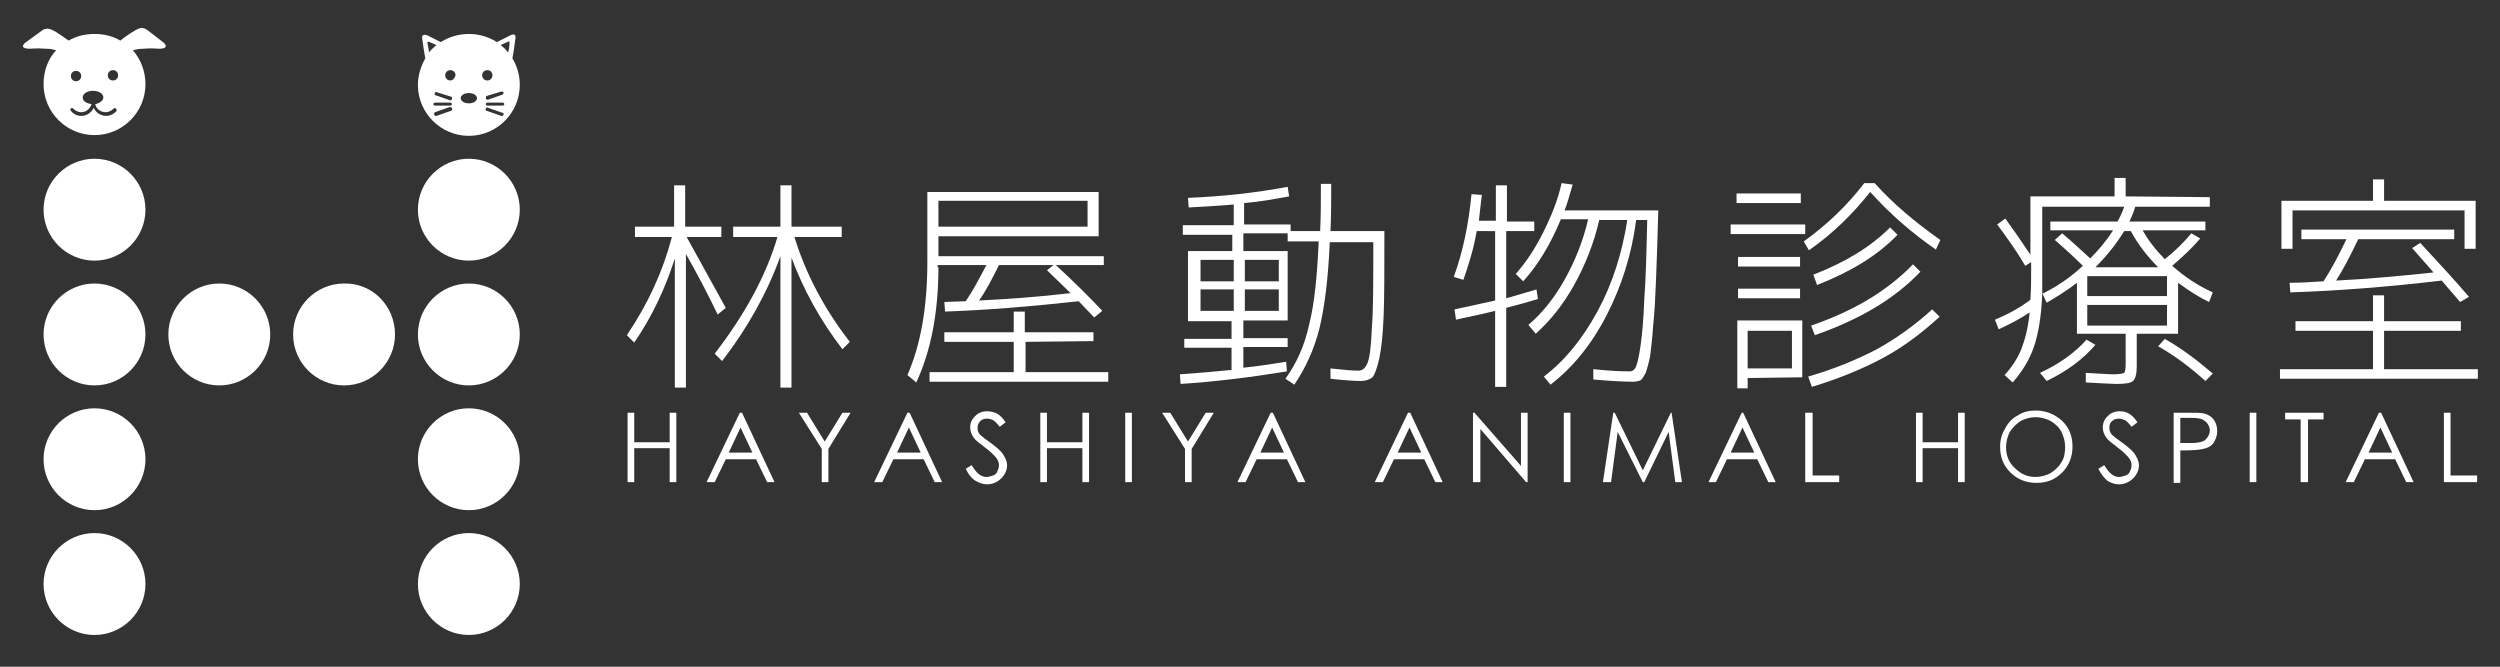
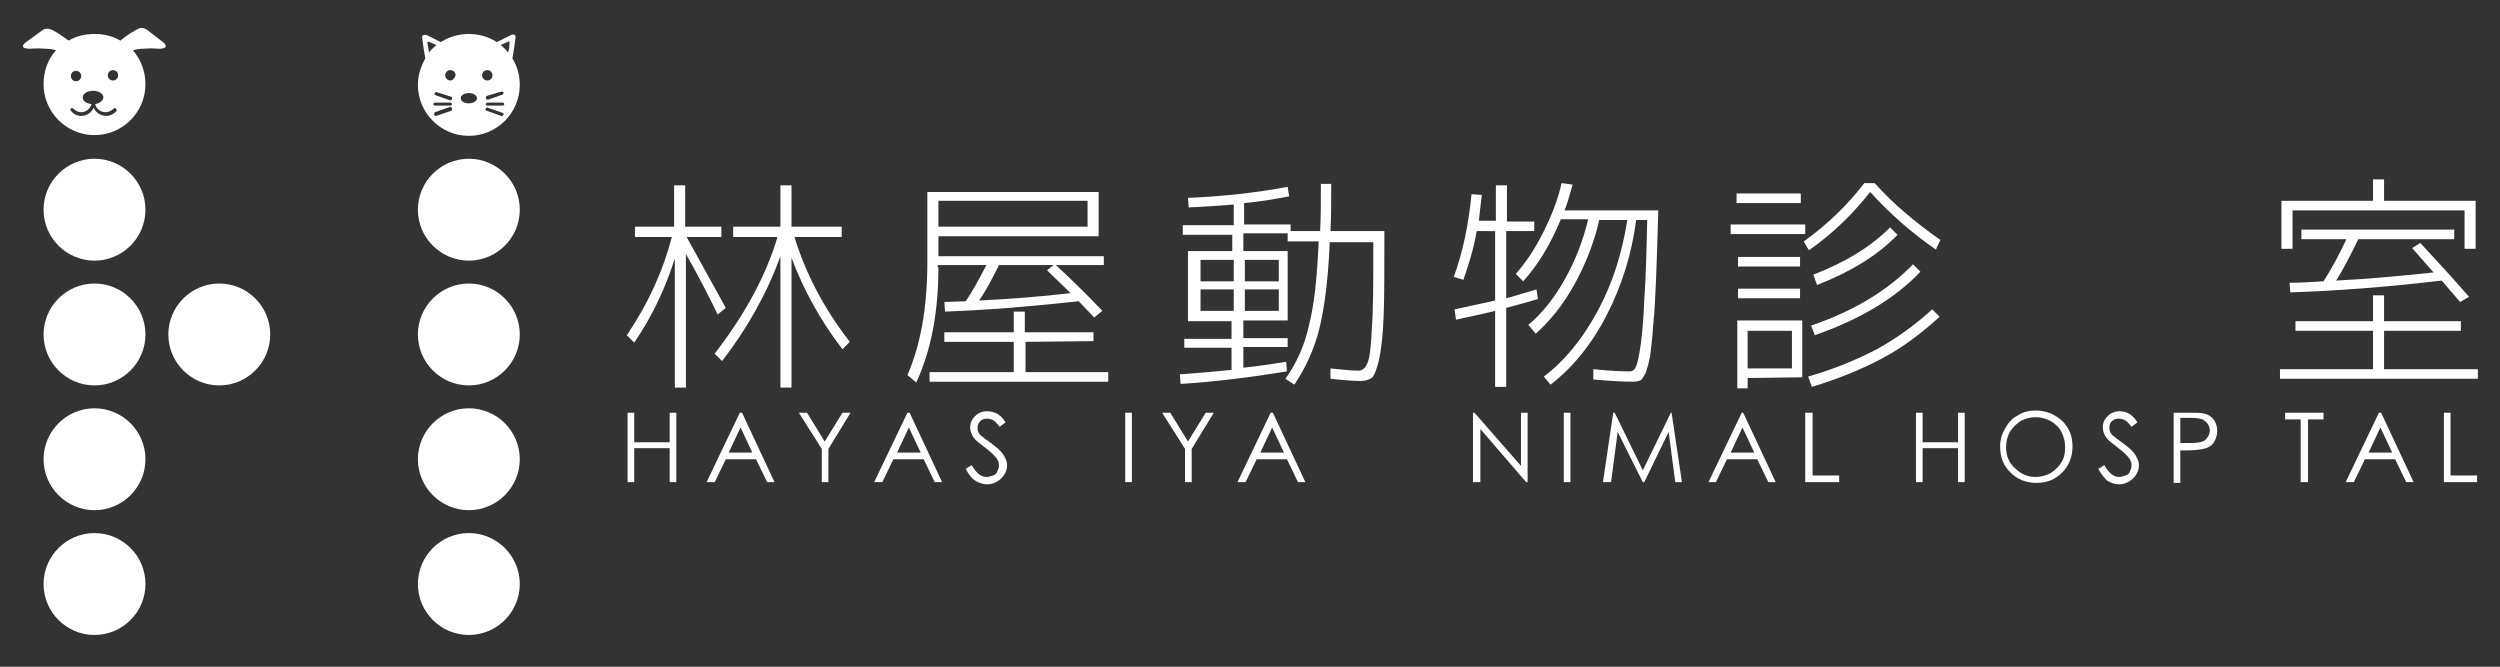
<svg xmlns="http://www.w3.org/2000/svg" version="1.1" id="レイヤー_1" x="0px" y="0px" width="338.6px" height="90.3px" viewBox="0 0 338.6 90.3" style="enable-background:new 0 0 338.6 90.3;" xml:space="preserve">
  <rect x="0" y="0" width="338.6" height="90.3" fill="#333333" stroke="none" />
  <style type="text/css">
	.st0{fill:#FFFFFF;}
</style>
  <g>
    <path class="st0" d="M22.2,5.8L20,4.1c0,0-0.5-0.4-1-0.3C18.3,4,16.9,5,16.3,5.5c-1-0.6-2.2-0.9-3.5-0.9s-2.5,0.3-3.5,0.9   C8.7,5.1,7.3,4,6.6,3.9c-0.6-0.1-1,0.3-1,0.3L3.4,5.8c0,0-1,0.8,0.7,0.8c0,0,0.9-0.1,2.1,0c0.6,0,1,0.1,1.4,0.2   C6.5,8,5.9,9.6,5.9,11.4c0,3.8,3.1,6.9,6.9,6.9s6.9-3.1,6.9-6.9c0-1.7-0.6-3.3-1.7-4.6c0.4-0.1,0.9-0.2,1.4-0.2   c1.2-0.1,2.1,0,2.1,0C23.1,6.6,22.2,5.8,22.2,5.8z M10.3,9.6c0.4,0,0.7,0.3,0.7,0.7S10.7,11,10.3,11s-0.7-0.3-0.7-0.7   C9.6,9.9,9.9,9.6,10.3,9.6z M15.8,15c-0.3,0.4-0.9,0.7-1.4,0.7c-0.7,0-1.4-0.4-1.7-1.1c-0.3,0.6-0.9,1.1-1.7,1.1   c-0.6,0-1.1-0.3-1.4-0.7c-0.1-0.1-0.1-0.2,0-0.3s0.2-0.1,0.3,0c0.3,0.3,0.7,0.5,1.1,0.5c0.7,0,1.2-0.5,1.4-1.1   c-0.7-0.1-1.2-0.4-1.2-0.9s0.6-0.9,1.4-0.9c0.8,0,1.4,0.4,1.4,0.9c0,0.4-0.5,0.8-1.1,0.9c0.1,0.6,0.7,1.1,1.4,1.1   c0.4,0,0.8-0.2,1.1-0.5c0.1-0.1,0.2-0.1,0.3,0C15.8,14.8,15.8,15,15.8,15z M15.3,10.9c-0.4,0-0.7-0.3-0.7-0.7s0.3-0.7,0.7-0.7   S16,9.8,16,10.2C16,10.6,15.7,10.9,15.3,10.9z" />
    <path class="st0" d="M69.4,7.9c0.1-0.5,0.3-1.7,0.4-2.6c0.2-1-0.7-0.5-0.7-0.5l-1.8,0.9c-1.1-0.7-2.4-1.1-3.8-1.1   c-1.4,0-2.7,0.4-3.8,1.1l-1.8-0.9c0,0-0.9-0.4-0.7,0.5c0.1,0.8,0.3,2.1,0.4,2.6c-0.6,1.1-1,2.3-1,3.6c0,3.8,3.1,6.9,6.9,6.9   s6.9-3.1,6.9-6.9C70.4,10.1,70,8.9,69.4,7.9z M58.1,7.1c0-0.1-0.1-0.8-0.2-1.2c-0.1-0.4,0.3-0.2,0.3-0.2l0.9,0.4   C58.8,6.4,58.4,6.7,58.1,7.1z M61.1,13.1c0.1,0,0.2,0.2,0.1,0.3c0,0.1-0.1,0.2-0.2,0.2l0,0l-2-0.7c-0.1,0-0.2-0.2-0.1-0.3   c0-0.1,0.2-0.2,0.3-0.1L61.1,13.1z M61.1,15l-2,0.7c0,0,0,0-0.1,0s-0.2-0.1-0.2-0.2c0-0.1,0-0.2,0.1-0.3l2-0.7c0.1,0,0.2,0,0.3,0.1   C61.3,14.8,61.2,15,61.1,15z M61,14.3h-2.1c-0.1,0-0.2-0.1-0.2-0.2c0-0.1,0.1-0.2,0.2-0.2H61c0.1,0,0.2,0.1,0.2,0.2   S61.1,14.3,61,14.3z M61,10.9c-0.4,0-0.7-0.3-0.7-0.7s0.3-0.7,0.7-0.7s0.7,0.3,0.7,0.7C61.6,10.6,61.3,10.9,61,10.9z M63.5,14   c-0.6,0-1.1-0.3-1.1-0.7s0.5-0.7,1.1-0.7s1.1,0.3,1.1,0.7S64.1,14,63.5,14z M65.3,10.2c0-0.4,0.3-0.7,0.7-0.7   c0.4,0,0.7,0.3,0.7,0.7s-0.3,0.7-0.7,0.7C65.6,10.9,65.3,10.6,65.3,10.2z M67.9,12.4c0.1,0,0.2,0,0.3,0.1c0,0.1,0,0.2-0.1,0.3   l-2,0.7H66c-0.1,0-0.2-0.1-0.2-0.2c0-0.1,0-0.2,0.1-0.3L67.9,12.4z M68.2,15.5c0,0.1-0.1,0.2-0.2,0.2h-0.1l-2-0.7   c-0.1,0-0.2-0.2-0.1-0.3c0-0.1,0.2-0.2,0.3-0.1l2,0.7C68.2,15.3,68.2,15.4,68.2,15.5z M68.1,14.3H66c-0.1,0-0.2-0.1-0.2-0.2   c0-0.1,0.1-0.2,0.2-0.2h2.1c0.1,0,0.2,0.1,0.2,0.2C68.3,14.2,68.2,14.3,68.1,14.3z M69,5.9c0,0.4-0.1,1.1-0.2,1.2   c-0.3-0.4-0.6-0.7-1-1l0.9-0.4C68.7,5.7,69.1,5.4,69,5.9z" />
-     <path class="st0" d="M53.5,45.3c0,3.8-3.1,6.9-6.9,6.9c-3.8,0-6.9-3.1-6.9-6.9c0-3.8,3.1-6.9,6.9-6.9   C50.4,38.3,53.5,41.4,53.5,45.3z" />
    <path class="st0" d="M29.7,52.2c-3.8,0-6.9-3.1-6.9-6.9c0-3.8,3.1-6.9,6.9-6.9s6.9,3.1,6.9,6.9C36.6,49.1,33.5,52.2,29.7,52.2z" />
    <path class="st0" d="M12.8,52.2c-3.8,0-6.9-3.1-6.9-6.9c0-3.8,3.1-6.9,6.9-6.9s6.9,3.1,6.9,6.9C19.7,49.1,16.6,52.2,12.8,52.2z" />
    <path class="st0" d="M12.8,69.1c-3.8,0-6.9-3.1-6.9-6.9c0-3.8,3.1-6.9,6.9-6.9s6.9,3.1,6.9,6.9S16.6,69.1,12.8,69.1z" />
    <path class="st0" d="M12.8,86c-3.8,0-6.9-3.1-6.9-6.9s3.1-6.9,6.9-6.9s6.9,3.1,6.9,6.9S16.6,86,12.8,86z" />
    <path class="st0" d="M63.5,35.3c-3.8,0-6.9-3.1-6.9-6.9s3.1-6.9,6.9-6.9s6.9,3.1,6.9,6.9S67.3,35.3,63.5,35.3z" />
    <path class="st0" d="M12.8,35.3c-3.8,0-6.9-3.1-6.9-6.9s3.1-6.9,6.9-6.9s6.9,3.1,6.9,6.9S16.6,35.3,12.8,35.3z" />
    <path class="st0" d="M63.5,69.1c-3.8,0-6.9-3.1-6.9-6.9c0-3.8,3.1-6.9,6.9-6.9s6.9,3.1,6.9,6.9S67.3,69.1,63.5,69.1z" />
    <path class="st0" d="M63.5,86c-3.8,0-6.9-3.1-6.9-6.9s3.1-6.9,6.9-6.9s6.9,3.1,6.9,6.9S67.3,86,63.5,86z" />
    <path class="st0" d="M63.5,52.2c-3.8,0-6.9-3.1-6.9-6.9c0-3.8,3.1-6.9,6.9-6.9s6.9,3.1,6.9,6.9C70.4,49.1,67.3,52.2,63.5,52.2z" />
  </g>
  <g>
    <g>
      <path class="st0" d="M97.7,30.7v1.4H93l5.3,9.6l-1.1,0.9c-1.3-2.7-2.7-5.4-4.3-8.2v18.1h-1.5V35c-1.3,4.1-3.1,7.9-5.5,11.4l-1-1    c2.9-4.3,4.9-8.7,6.1-13.3h-5v-1.4h5.3v-5.6h1.5v5.6C92.8,30.7,97.7,30.7,97.7,30.7z M114,30.7v1.4h-6.4c1.5,4.9,4,9.7,7.5,14.2    l-1,1c-3-3.9-5.3-8.1-6.9-12.4v17.6h-1.5V34.7c-1.8,5-4.5,9.8-7.9,14.2l-1-1c4-5.2,6.9-10.4,8.5-15.8h-6v-1.4h6.4v-5.6h1.5v5.6    C107.2,30.7,114,30.7,114,30.7z" />
      <path class="st0" d="M127.1,36.2c0,6.1-1,11.3-3,15.6l-1.2-1c1.8-4.1,2.7-9.2,2.7-15.3V26h23.2v6h-21.7v2.7h22.4v1.2H143    c2.5,2.3,4.6,4.4,6.3,6.2l-1.1,0.9l-2.1-2.2c-6.4,0.7-12.4,1.2-18.1,1.4l-0.1-1.3l2.9-0.1c0.9-1.3,1.8-3,2.8-4.9H127v0.3H127.1z     M138.9,46.3v4.1h11.2v1.3h-24.2v-1.3h11.4v-4.1h-9.4V45h9.4v-2.8h1.5V45h9.3v1.2L138.9,46.3L138.9,46.3z M127.1,30.7h20.2v-3.5    h-20.2C127.1,27.2,127.1,30.7,127.1,30.7z M145,39.7l-3.2-3.1l0.9-0.7h-7.4c-0.9,1.8-1.7,3.4-2.7,4.8    C136.7,40.5,140.8,40.2,145,39.7z" />
      <path class="st0" d="M160.4,30.5h6.7v-2.8c-2.3,0.2-4.4,0.3-6.1,0.4l-0.1-1.3c4.8-0.2,9.3-0.7,13.5-1.5l0.2,1.3    c-1.7,0.3-3.7,0.7-6.1,0.9v2.9h6.3v0.9h4c0.1-1.9,0.1-4,0.1-6.4h1.4c0,2.3,0,4.4-0.1,6.4h7.3v0.9c0,4.5,0,8-0.1,10.6    c-0.1,2.5-0.3,4.4-0.6,5.8c-0.3,1.3-0.6,2.1-0.9,2.5c-0.4,0.3-0.9,0.5-1.6,0.5c-0.9,0-2.3-0.1-4.1-0.3v-1.4c1.8,0.2,3,0.3,3.8,0.3    c0.5,0,0.9-0.3,1.2-1s0.5-2.2,0.6-4.7c0.2-2.5,0.2-6.3,0.2-11.3v-0.4h-5.9c-0.2,4.9-0.7,8.8-1.4,11.7c-0.7,2.8-1.9,5.4-3.4,7.6    l-1.2-0.8c1.5-2.1,2.6-4.5,3.2-7.3c0.7-2.7,1.1-6.5,1.3-11.3h-4.2v-1.1h-6V34h6v9.4h-6v2.4h6V47h-6v2.8c2-0.2,3.9-0.5,5.8-0.8    l0.1,1.3c-4.9,0.8-9.7,1.4-14.4,1.7l-0.1-1.3c2.8-0.2,5.1-0.4,7-0.6v-3h-6.4v-1.2h6.4v-2.4h-4.5h-1.4V34h6v-2.2h-6.7v-1.3H160.4z     M162.6,38.1h4.5v-2.9h-4.5V38.1z M162.6,39.2v2.9h4.5v-2.9H162.6z M168.6,35.2v2.9h4.6v-2.9H168.6z M168.6,39.2v2.9h4.6v-2.9    H168.6z" />
      <path class="st0" d="M207.8,30v1.3H204v9.1c1.1-0.3,2.4-0.7,4.1-1.2l0.2,1.3c-1.7,0.5-3.1,0.9-4.3,1.2v10.7h-1.5V42.1    c-1.9,0.5-3.6,0.8-5.3,1.2l-0.2-1.4c1.9-0.4,3.7-0.8,5.5-1.2v-9.4H200c-0.4,2.4-1.1,4.6-1.8,6.6l-1.3-0.4c1.2-3.3,2-7,2.4-11.2    l1.4,0.1c-0.2,1.5-0.3,2.7-0.4,3.5h2.3v-4.8h1.5V30H207.8z M206.3,38.1l-1-1c1.4-1.6,2.6-3.4,3.7-5.6c1.1-2.2,2-4.4,2.5-6.7    L213,25c-0.4,1.4-0.7,2.5-1.1,3.5h12.7c-0.1,3.6-0.2,6.7-0.3,9.2s-0.2,4.6-0.4,6.4c-0.1,1.8-0.3,3.1-0.4,4.1    c-0.2,1-0.4,1.7-0.6,2.3c-0.3,0.5-0.5,0.9-0.7,1s-0.6,0.2-1,0.2c-1.3,0-3.1-0.1-5.4-0.3V50c1.9,0.2,3.5,0.3,4.9,0.3    c0.4,0,0.7-0.2,0.9-0.7s0.4-1.4,0.6-2.8c0.2-1.4,0.4-3.5,0.5-6.2c0.2-2.7,0.3-6.3,0.4-10.8h-1.5c-0.6,4.7-2,9-4,12.9    s-4.6,7.1-7.6,9.4l-0.9-1.1c2.9-2.2,5.3-5.2,7.3-8.9s3.3-7.8,4-12.3h-3.8c-0.7,3.1-1.9,6.1-3.4,8.8s-3.3,4.9-5.2,6.6l-1-1.2    c1.8-1.5,3.5-3.6,4.9-6.1s2.5-5.2,3.2-8.2h-3.7C210,33.1,208.3,35.9,206.3,38.1z" />
      <path class="st0" d="M234.4,31.7v-1.3h10.1v1.3H234.4z M235.2,27.5v-1.3h8.7v1.3H235.2z M236.7,51.2v1.4h-1.4v-9.2h8.8v7.7    L236.7,51.2L236.7,51.2z M235.4,36.1v-1.3h8.4v1.3H235.4z M235.4,40.4v-1.3h8.4v1.3H235.4z M236.7,49.9h6v-5.1h-6V49.9z M253.3,26    c-2.3,2.9-5,5.6-8.3,7.9l-0.7-1.2c3.2-2.3,5.9-4.9,8.2-7.9h1.4c2.5,2.8,5.5,5.3,8.9,7.7l-0.6,1.3C259,31.6,256,29,253.3,26z     M244.9,51c3.5-1,6.6-2.3,9.3-3.7c2.7-1.5,5.2-3.3,7.5-5.4l1,1c-2.4,2.2-4.9,4.1-7.7,5.6s-6,2.8-9.6,3.9L244.9,51z M245.3,44.1    c5.8-2,10.3-4.7,13.8-8.3l1,1c-3.5,3.7-8.3,6.5-14.3,8.6L245.3,44.1z M245.6,37.2c4.4-1.7,7.8-3.8,10.4-6.4l1,1    c-2.7,2.8-6.3,5-10.9,6.8L245.6,37.2z" />
-       <path class="st0" d="M299.3,26.7V28h-10.1c-0.2,0.7-0.5,1.4-0.8,2h10.3v1.2h-8.5c0.8,1.4,1.8,2.7,3,3.9c1.4-1.1,2.6-2.3,3.6-3.5    l1.2,0.7c-1.1,1.3-2.4,2.5-3.8,3.7c1.7,1.5,3.5,2.7,5.5,3.6l-0.5,1.3c-1.3-0.6-2.7-1.5-4.2-2.6v6.9h-5.6v4.5c0,1-0.2,1.6-0.5,1.9    c-0.3,0.3-1.1,0.4-2.3,0.4c-0.6,0-2-0.1-4.1-0.2v-1.3c1.9,0.1,3.2,0.2,3.7,0.2c0.8,0,1.3-0.1,1.5-0.2c0.1-0.1,0.2-0.5,0.2-1.1    v-4.2h-6.6v-6.9c-1.3,1-2.7,1.9-4.1,2.7l-0.6-1.3c-0.1,3-0.5,5.4-1.1,7.2s-1.6,3.4-2.9,4.9l-1.1-1c1-1.1,1.8-2.3,2.3-3.6    s0.9-2.9,1.1-4.9c-1.3,0.9-2.7,1.6-4.2,2.3l-0.5-1.3c1.9-0.8,3.5-1.7,4.8-2.7c0.1-1.6,0.1-3,0.1-4.1v-1l-0.8,0.5    c-1.1-1.9-2.4-3.7-3.8-5.6l1.1-0.8c1.1,1.5,2.2,3.1,3.4,4.9v-7.9h11.4v-2.5h1.5v2.5L299.3,26.7L299.3,26.7z M276.3,50.5    c2.6-1.2,4.7-2.7,6.3-4.5l1.2,0.7c-1.7,2-3.9,3.6-6.6,4.9L276.3,50.5z M277.7,31.2V30h9.1c0.4-0.7,0.7-1.4,0.9-2h-11.1v9.2    c0,1.2,0,2,0,2.6c2-1,3.8-2.2,5.5-3.8c-1-1-2.3-2.2-3.8-3.5l1-0.9c1.3,1.1,2.5,2.2,3.8,3.4c1.2-1.2,2.2-2.4,3.1-3.8H277.7z     M282.7,40.1h10.8v-2.7h-10.8V40.1z M282.7,41.3v2.8h10.8v-2.8H282.7z M292.3,36.2c-1.5-1.5-2.8-3.2-3.7-4.9h-0.9    c-1.1,1.8-2.4,3.4-3.9,4.9H292.3z M292.3,46.9l0.9-1c2.3,1.3,4.4,2.9,6.5,4.7l-1,1C296.7,49.8,294.6,48.2,292.3,46.9z" />
      <path class="st0" d="M322.9,44.8V50h12.7v1.3h-26.8V50h12.6v-5.2h-10.5v-1.3h10.5V40h1.5v3.5h10.4v1.3H322.9z M322.9,27.2h12.4    v6.5h-1.5v-5.2h-23.3v5.2H309v-6.5h12.4v-2.9h1.5V27.2z M326.7,33.6l1.1-0.7c2.6,2.8,4.8,5.2,6.6,7.3l-1.2,0.7l-2.5-2.9    c-7.6,0.9-14.4,1.4-20.5,1.6l-0.1-1.3c1.5,0,3-0.1,4.6-0.2c1.1-1.7,2.1-3.6,3.1-5.7h-6.1v-1.3h20.7v1.3h-13    c-1.1,2.3-2.1,4.2-3,5.6c4.1-0.2,8.5-0.6,13.2-1.1L326.7,33.6z" />
    </g>
    <g>
      <path class="st0" d="M85,55.9h0.9v4h4.8v-4h0.9v9.4h-0.9v-4.6h-4.8v4.6H85V55.9z" />
      <path class="st0" d="M100.5,55.9l4.4,9.4h-1l-1.5-3.1h-4.1l-1.5,3.1h-1.1l4.5-9.4H100.5z M100.3,57.9l-1.6,3.4h3.2L100.3,57.9z" />
      <path class="st0" d="M108.2,55.9h1.1l2.4,3.9l2.4-3.9h1.1l-3,4.9v4.5h-0.9v-4.5L108.2,55.9z" />
      <path class="st0" d="M123.2,55.9l4.4,9.4h-1l-1.5-3.1H121l-1.5,3.1h-1.1l4.5-9.4H123.2z M123.1,57.9l-1.6,3.4h3.2L123.1,57.9z" />
      <path class="st0" d="M130.8,63.5l0.8-0.5c0.6,1,1.2,1.6,2,1.6c0.3,0,0.6-0.1,0.9-0.2c0.3-0.1,0.5-0.3,0.6-0.6    c0.1-0.2,0.2-0.5,0.2-0.8s-0.1-0.6-0.3-0.9c-0.3-0.4-0.8-0.9-1.6-1.5s-1.3-1-1.5-1.3c-0.3-0.4-0.5-0.9-0.5-1.4    c0-0.4,0.1-0.8,0.3-1.1s0.5-0.6,0.8-0.8c0.4-0.2,0.7-0.3,1.2-0.3c0.4,0,0.9,0.1,1.3,0.3c0.4,0.2,0.8,0.6,1.2,1.2l-0.8,0.6    c-0.4-0.5-0.7-0.8-0.9-0.9c-0.2-0.1-0.5-0.2-0.8-0.2c-0.4,0-0.7,0.1-0.9,0.3s-0.4,0.5-0.4,0.9c0,0.2,0,0.4,0.1,0.6    c0.1,0.2,0.2,0.4,0.5,0.6c0.1,0.1,0.5,0.4,1.2,0.9c0.8,0.6,1.4,1.1,1.7,1.6s0.5,0.9,0.5,1.4c0,0.7-0.3,1.3-0.8,1.8    s-1.2,0.8-1.9,0.8c-0.6,0-1.1-0.2-1.6-0.5S131.2,64.3,130.8,63.5z" />
-       <path class="st0" d="M140.9,55.9h0.9v4h4.8v-4h0.9v9.4h-0.9v-4.6h-4.8v4.6h-0.9V55.9z" />
      <path class="st0" d="M152.4,55.9h0.9v9.4h-0.9V55.9z" />
      <path class="st0" d="M157.4,55.9h1.1l2.4,3.9l2.4-3.9h1.1l-3,4.9v4.5h-0.9v-4.5L157.4,55.9z" />
      <path class="st0" d="M172.4,55.9l4.4,9.4h-1l-1.5-3.1h-4.1l-1.5,3.1h-1.1l4.5-9.4H172.4z M172.3,57.9l-1.6,3.4h3.2L172.3,57.9z" />
-       <path class="st0" d="M191,55.9l4.4,9.4h-1l-1.5-3.1h-4.1l-1.5,3.1h-1.1l4.5-9.4H191z M190.9,57.9l-1.6,3.4h3.2L190.9,57.9z" />
      <path class="st0" d="M199.5,65.3v-9.4h0.2l6.3,7.2v-7.2h0.9v9.4h-0.2l-6.2-7.2v7.2H199.5z" />
      <path class="st0" d="M211.8,55.9h0.9v9.4h-0.9V55.9z" />
      <path class="st0" d="M217.1,65.3l1.4-9.4h0.2l3.8,7.8l3.8-7.8h0.1l1.4,9.4h-0.9l-0.9-6.8l-3.3,6.8h-0.2l-3.4-6.8l-0.9,6.8H217.1z" />
      <path class="st0" d="M236.1,55.9l4.4,9.4h-1l-1.5-3.1h-4.1l-1.5,3.1h-1l4.5-9.4H236.1z M236,57.9l-1.6,3.4h3.2L236,57.9z" />
      <path class="st0" d="M244.6,55.9h0.9v8.5h3.6v0.9h-4.6v-9.4H244.6z" />
      <path class="st0" d="M259.5,55.9h0.9v4h4.8v-4h0.9v9.4h-0.9v-4.6h-4.8v4.6h-0.9V55.9z" />
      <path class="st0" d="M275.7,55.6c1.4,0,2.6,0.5,3.6,1.4c1,1,1.4,2.1,1.4,3.5s-0.5,2.6-1.4,3.5c-1,1-2.1,1.4-3.5,1.4    s-2.6-0.5-3.5-1.4c-1-1-1.4-2.1-1.4-3.5c0-0.9,0.2-1.7,0.7-2.5c0.4-0.8,1-1.4,1.8-1.8C274,55.8,274.8,55.6,275.7,55.6z     M275.7,56.5c-0.7,0-1.4,0.2-2,0.5c-0.6,0.4-1.1,0.9-1.5,1.5c-0.3,0.6-0.5,1.3-0.5,2.1c0,1.1,0.4,2.1,1.2,2.8    c0.8,0.8,1.7,1.2,2.8,1.2c0.7,0,1.4-0.2,2-0.5c0.6-0.4,1.1-0.8,1.5-1.5c0.4-0.6,0.5-1.3,0.5-2.1c0-0.7-0.2-1.4-0.5-2    s-0.8-1.1-1.5-1.5C277.1,56.7,276.4,56.5,275.7,56.5z" />
      <path class="st0" d="M284.2,63.5L285,63c0.6,1,1.2,1.6,2,1.6c0.3,0,0.6-0.1,0.9-0.2s0.5-0.3,0.6-0.6c0.1-0.2,0.2-0.5,0.2-0.8    s-0.1-0.6-0.3-0.9c-0.3-0.4-0.8-0.9-1.6-1.5c-0.8-0.6-1.3-1-1.5-1.3c-0.3-0.4-0.5-0.9-0.5-1.4c0-0.4,0.1-0.8,0.3-1.1    c0.2-0.3,0.5-0.6,0.8-0.8c0.4-0.2,0.7-0.3,1.2-0.3c0.4,0,0.9,0.1,1.2,0.3c0.4,0.2,0.8,0.6,1.2,1.2l-0.8,0.6    c-0.4-0.5-0.7-0.8-0.9-0.9c-0.3-0.1-0.5-0.2-0.8-0.2c-0.4,0-0.7,0.1-0.9,0.3c-0.3,0.2-0.4,0.5-0.4,0.9c0,0.2,0,0.4,0.1,0.6    c0.1,0.2,0.2,0.4,0.5,0.6c0.1,0.1,0.5,0.4,1.2,0.9c0.8,0.6,1.4,1.1,1.7,1.6c0.3,0.5,0.5,0.9,0.5,1.4c0,0.7-0.3,1.3-0.8,1.8    s-1.2,0.8-1.9,0.8c-0.6,0-1.1-0.2-1.6-0.5C285.1,64.8,284.6,64.3,284.2,63.5z" />
      <path class="st0" d="M294.4,55.9h1.9c1.1,0,1.8,0,2.2,0.1c0.5,0.1,1,0.4,1.3,0.8c0.3,0.4,0.5,0.9,0.5,1.6c0,0.6-0.2,1.1-0.5,1.6    c-0.3,0.4-0.8,0.7-1.4,0.8c-0.4,0.1-1.2,0.2-2.4,0.2h-0.7v4.4h-0.9V55.9z M295.3,56.8V60h1.6c0.6,0,1.1-0.1,1.4-0.2    c0.3-0.1,0.5-0.3,0.7-0.6s0.3-0.6,0.3-0.9c0-0.3-0.1-0.6-0.3-0.9c-0.2-0.3-0.4-0.4-0.7-0.6c-0.3-0.1-0.7-0.2-1.4-0.2h-1.6V56.8z" />
-       <path class="st0" d="M304.7,55.9h0.9v9.4h-0.9V55.9z" />
      <path class="st0" d="M309.5,56.8v-0.9h5.2v0.9h-2.1v8.5h-1v-8.5C311.6,56.8,309.5,56.8,309.5,56.8z" />
      <path class="st0" d="M322.5,55.9l4.4,9.4h-1l-1.5-3.1h-4.1l-1.5,3.1h-1.1l4.5-9.4H322.5z M322.4,57.9l-1.6,3.4h3.2L322.4,57.9z" />
      <path class="st0" d="M331,55.9h0.9v8.5h3.6v0.9H331V55.9z" />
    </g>
  </g>
</svg>